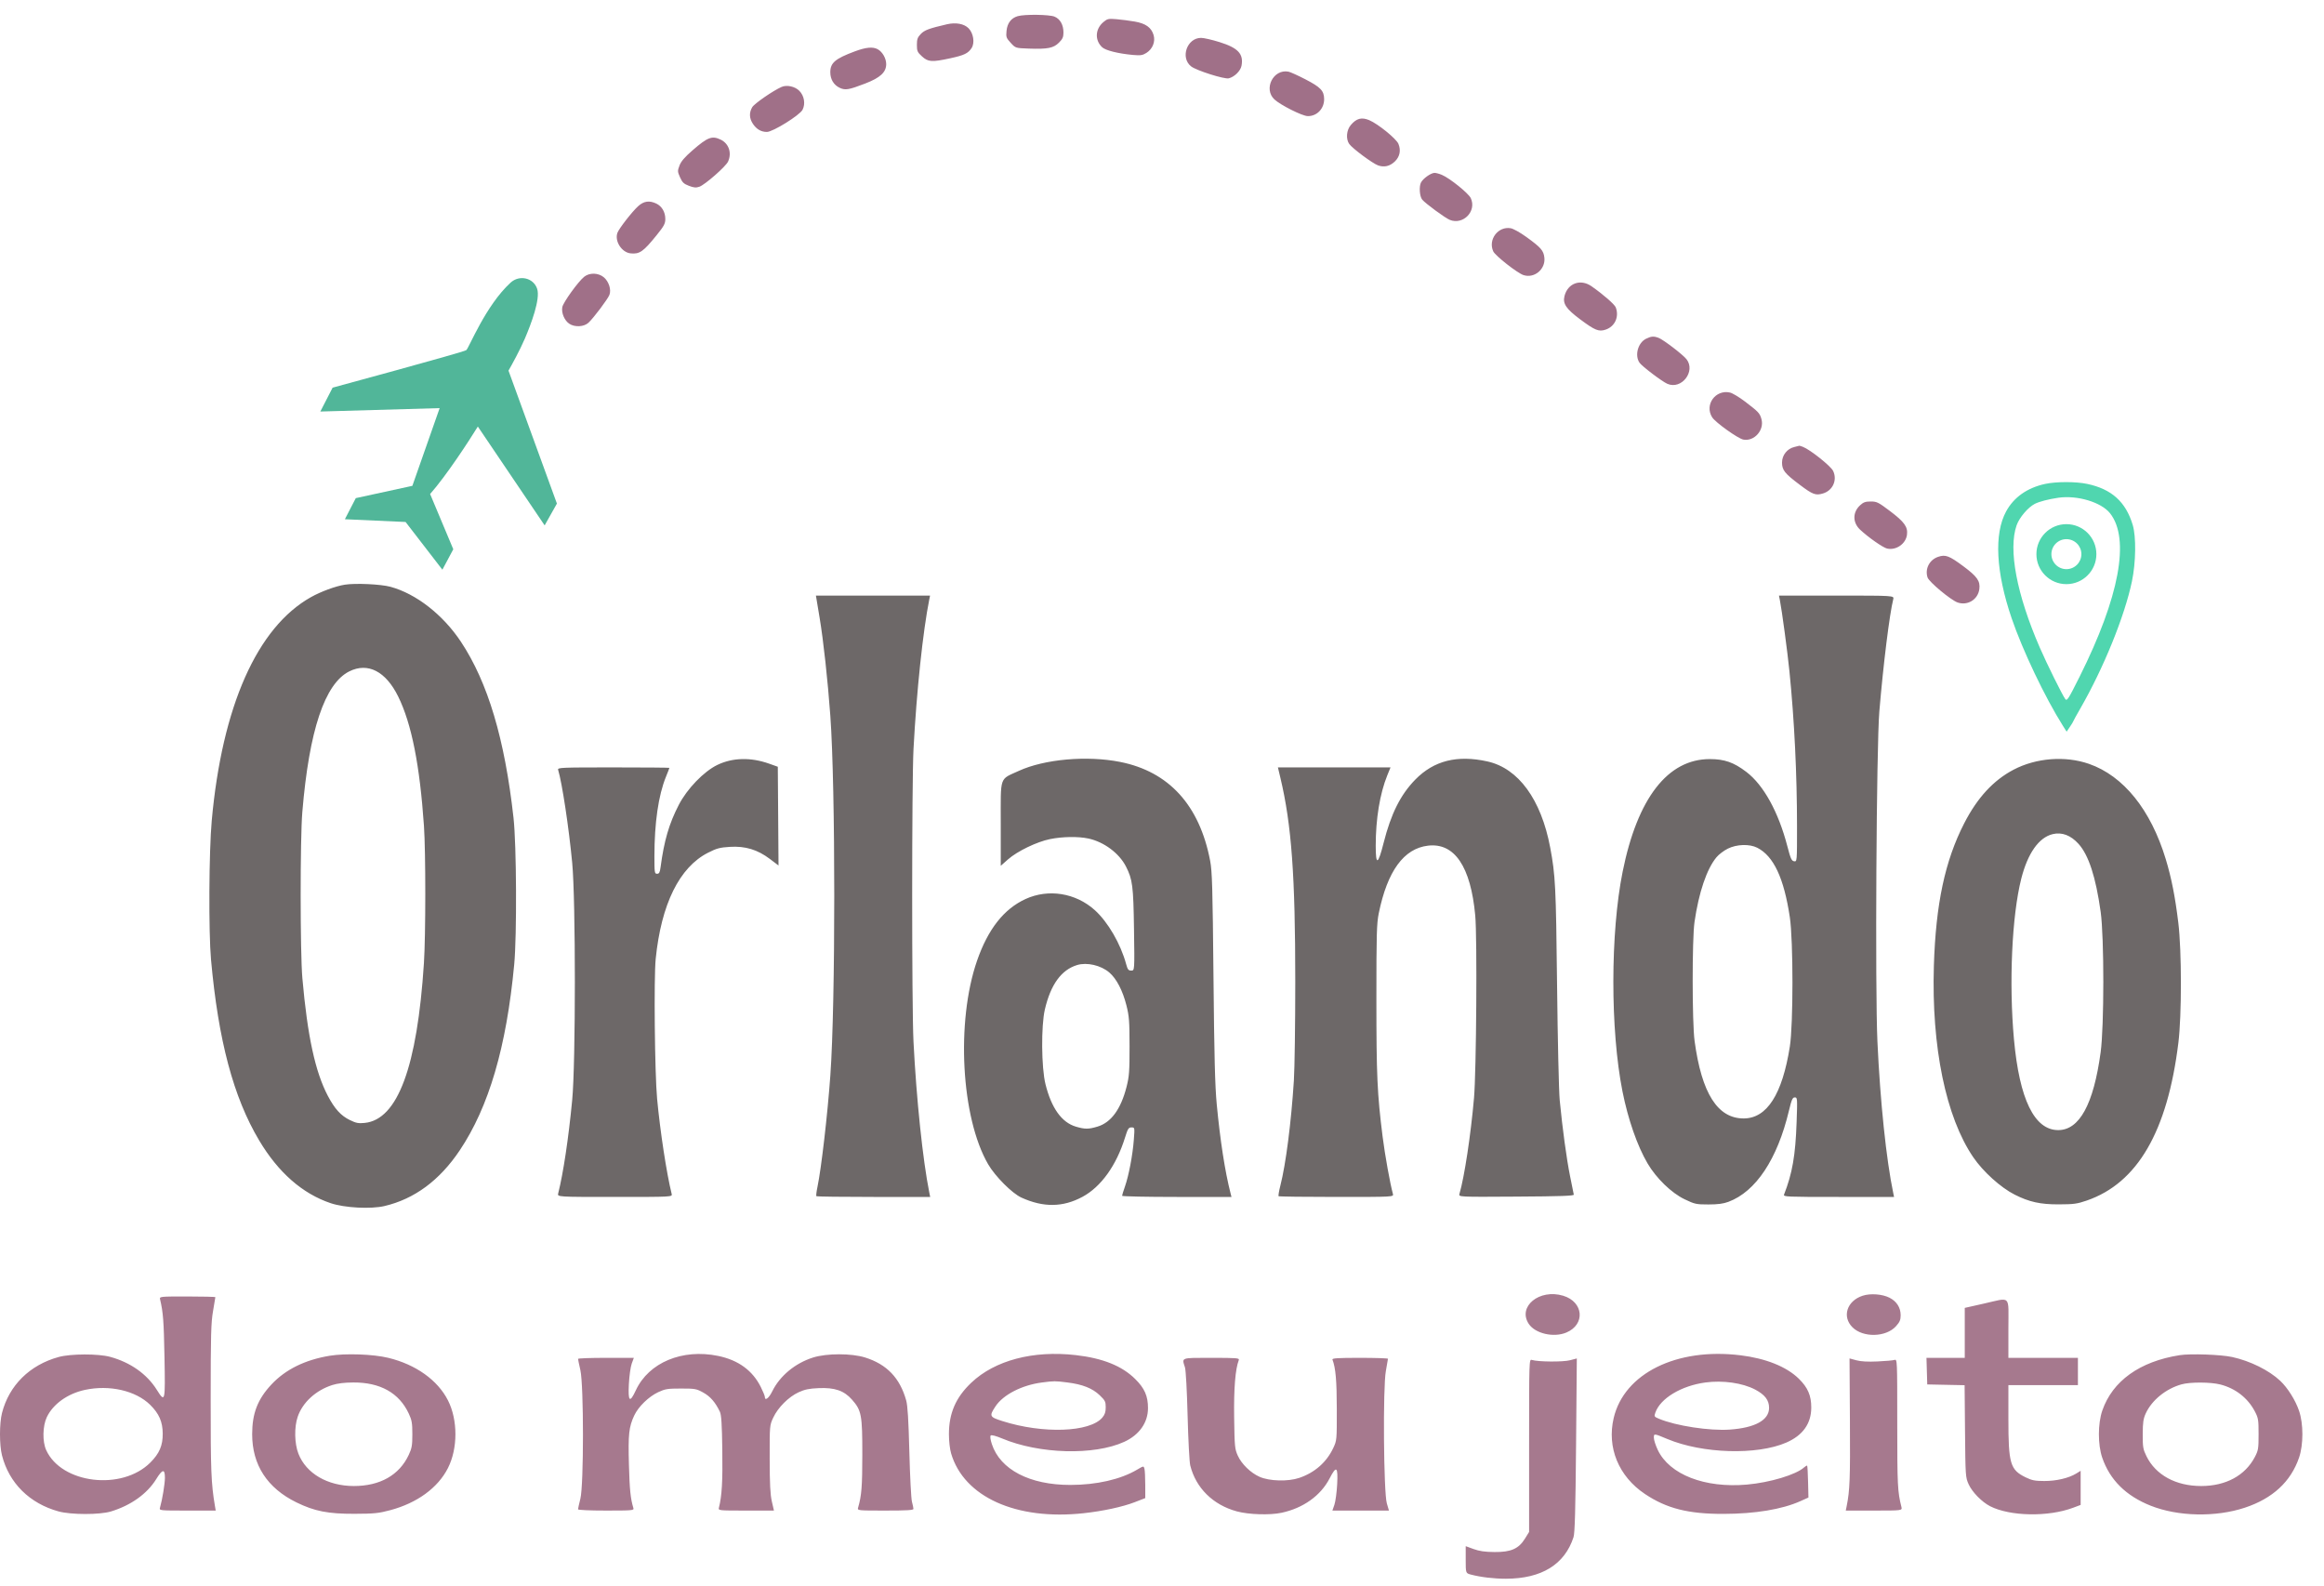
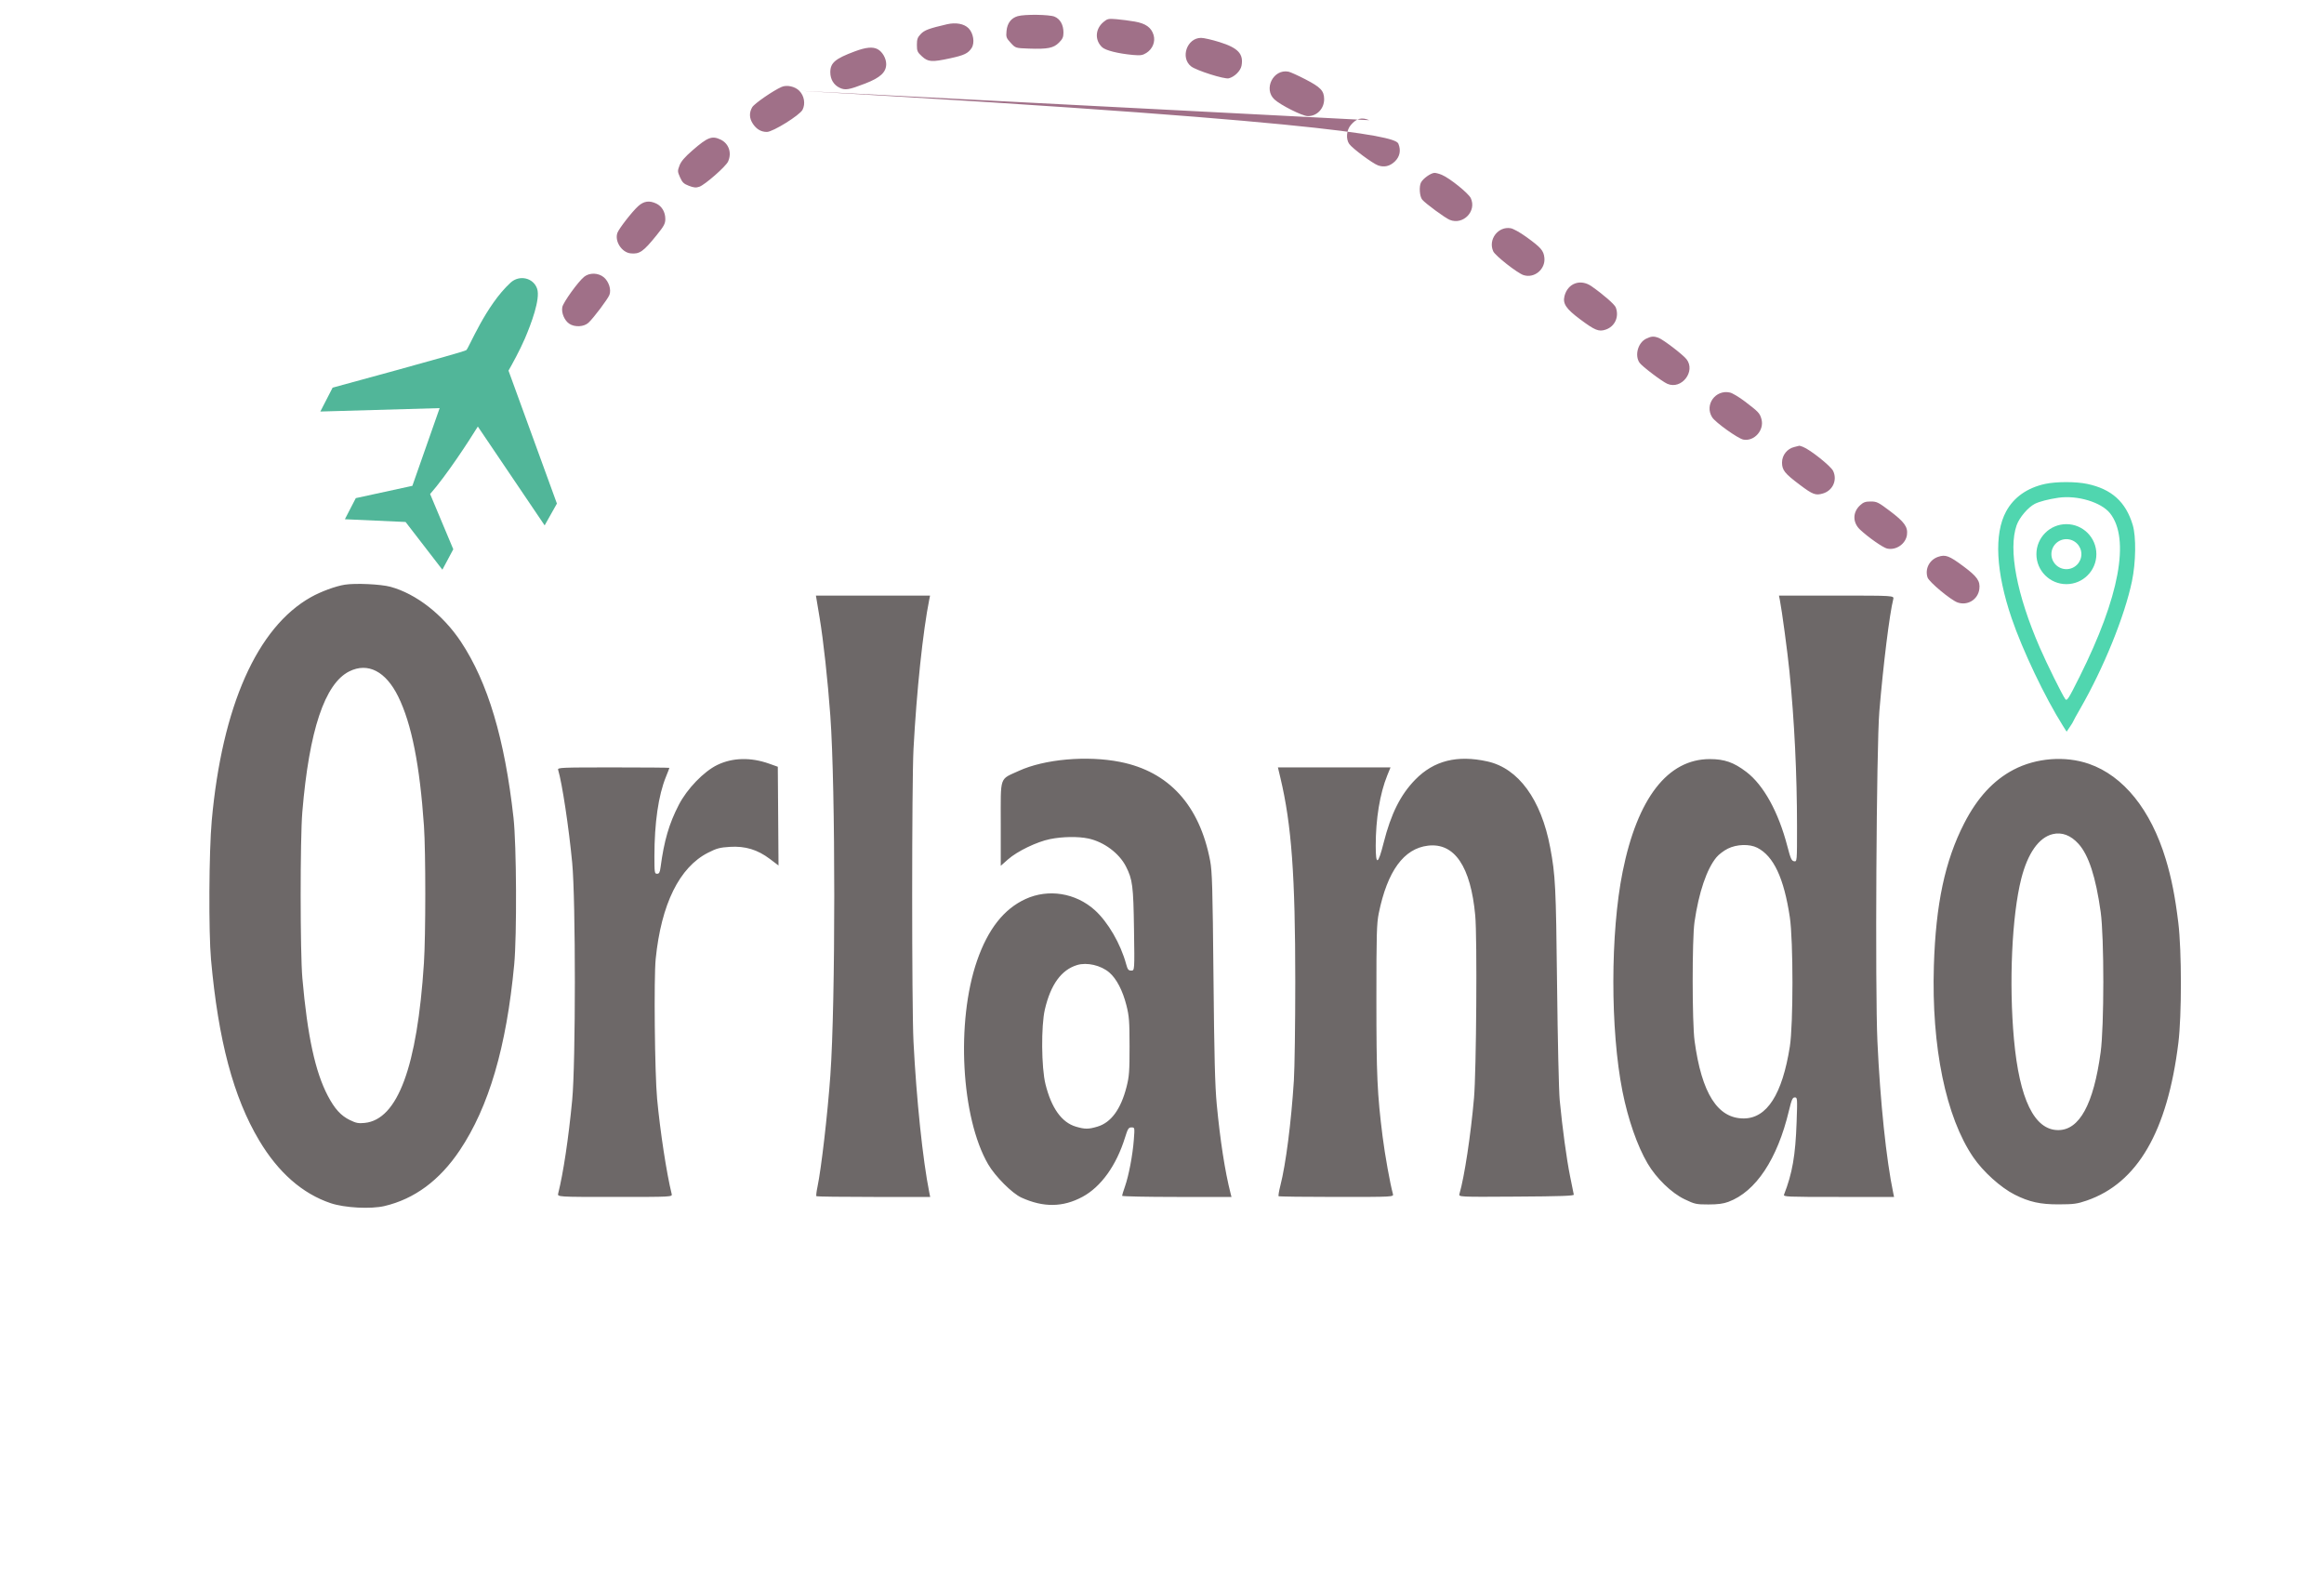
<svg xmlns="http://www.w3.org/2000/svg" width="107" height="73" viewBox="0 0 107 73" fill="none">
  <path fill-rule="evenodd" clip-rule="evenodd" d="M96.102 22.279C97.22 22.516 97.872 23.103 98.192 24.163C98.357 24.706 98.34 25.893 98.157 26.767C97.817 28.382 96.853 30.755 95.774 32.63C95.598 32.936 95.453 33.199 95.453 33.213C95.453 33.227 95.385 33.339 95.301 33.462L95.15 33.685L94.977 33.412C94.159 32.116 93.121 29.939 92.618 28.462C91.893 26.333 91.802 24.578 92.364 23.546C92.719 22.893 93.335 22.459 94.159 22.279C94.673 22.168 95.575 22.167 96.102 22.279ZM94.763 22.916C94.317 22.981 93.891 23.092 93.688 23.195C93.376 23.353 92.974 23.826 92.848 24.182C92.457 25.294 92.848 27.361 93.916 29.817C94.246 30.575 94.955 32.007 95.089 32.185C95.167 32.288 95.232 32.186 95.75 31.149C97.58 27.491 98.08 24.806 97.149 23.63C96.744 23.119 95.638 22.788 94.763 22.916ZM95.139 24.131C95.902 24.131 96.52 24.75 96.52 25.512C96.52 26.275 95.902 26.893 95.139 26.893C94.377 26.893 93.759 26.275 93.759 25.512C93.759 24.75 94.377 24.131 95.139 24.131ZM95.139 24.822C94.758 24.822 94.449 25.131 94.449 25.512C94.449 25.893 94.758 26.203 95.139 26.203C95.521 26.203 95.83 25.893 95.83 25.512C95.83 25.131 95.521 24.822 95.139 24.822Z" fill="#50D6AF" />
-   <path fill-rule="evenodd" clip-rule="evenodd" d="M71.97 59.653C72.914 59.937 73.002 60.978 72.114 61.349C71.531 61.592 70.683 61.396 70.387 60.95C69.859 60.155 70.874 59.323 71.97 59.653ZM86.998 59.746C87.327 59.914 87.508 60.2 87.509 60.551C87.509 60.767 87.468 60.863 87.292 61.059C86.831 61.568 85.777 61.593 85.289 61.105C84.799 60.615 85.034 59.889 85.759 59.653C86.12 59.535 86.665 59.577 86.998 59.746ZM9.915 59.72C9.915 59.738 9.867 60.027 9.808 60.364C9.716 60.889 9.701 61.459 9.7 64.428C9.698 67.697 9.722 68.297 9.892 69.309L9.932 69.544H8.629C7.327 69.544 7.327 69.544 7.368 69.403C7.473 69.04 7.593 68.31 7.593 68.032C7.593 67.613 7.479 67.631 7.193 68.095C6.775 68.772 6.03 69.304 5.109 69.585C4.593 69.742 3.271 69.741 2.696 69.583C1.364 69.217 0.418 68.28 0.092 67.004C-0.031 66.523 -0.031 65.534 0.092 65.053C0.417 63.78 1.368 62.84 2.701 62.474C3.26 62.321 4.525 62.318 5.074 62.468C6.006 62.723 6.76 63.255 7.216 63.979C7.605 64.596 7.612 64.563 7.573 62.466C7.542 60.816 7.511 60.416 7.372 59.829C7.339 59.688 7.339 59.688 8.627 59.688C9.336 59.688 9.915 59.703 9.915 59.72ZM92.469 61.163V62.513H94.069H95.67V63.141V63.769H94.069H92.469V65.328C92.469 67.382 92.552 67.666 93.259 68.012C93.549 68.154 93.691 68.182 94.12 68.183C94.672 68.185 95.246 68.051 95.592 67.839L95.796 67.713V68.499V69.284L95.446 69.415C94.3 69.844 92.546 69.812 91.63 69.345C91.249 69.15 90.802 68.695 90.639 68.334C90.494 68.014 90.491 67.959 90.472 65.889L90.453 63.772L89.593 63.755L88.733 63.737L88.715 63.125L88.697 62.513H89.579H90.46V61.363V60.213L91.323 60.019C92.618 59.729 92.469 59.58 92.469 61.163ZM17.877 62.512C19.145 62.82 20.153 63.539 20.626 64.473C21.083 65.374 21.082 66.684 20.624 67.587C20.163 68.497 19.205 69.196 17.966 69.527C17.429 69.67 17.228 69.69 16.319 69.693C15.103 69.697 14.483 69.575 13.651 69.169C12.305 68.511 11.61 67.442 11.61 66.029C11.61 65.067 11.862 64.418 12.499 63.737C13.144 63.047 14.047 62.603 15.184 62.416C15.906 62.298 17.182 62.343 17.877 62.512ZM33.063 62.424C33.993 62.616 34.647 63.092 35.028 63.854C35.131 64.06 35.215 64.266 35.215 64.312C35.215 64.51 35.401 64.371 35.553 64.059C35.904 63.342 36.614 62.755 37.441 62.496C38.069 62.3 39.203 62.3 39.829 62.496C40.829 62.809 41.43 63.435 41.721 64.468C41.79 64.715 41.829 65.349 41.868 66.845C41.897 67.967 41.95 68.998 41.987 69.136C42.024 69.274 42.055 69.423 42.056 69.466C42.057 69.526 41.758 69.544 40.763 69.544C39.469 69.544 39.469 69.544 39.51 69.403C39.669 68.847 39.701 68.442 39.702 66.97C39.704 65.142 39.665 64.933 39.227 64.437C38.863 64.023 38.434 63.875 37.695 63.907C37.252 63.926 37.051 63.968 36.77 64.097C36.311 64.308 35.82 64.799 35.603 65.261C35.435 65.621 35.435 65.621 35.437 67.159C35.439 68.314 35.463 68.802 35.536 69.121L35.633 69.544H34.35C33.067 69.544 33.067 69.544 33.102 69.403C33.237 68.863 33.276 68.198 33.256 66.767C33.239 65.557 33.213 65.137 33.144 64.993C32.938 64.561 32.704 64.291 32.38 64.112C32.065 63.937 32.002 63.926 31.354 63.926C30.736 63.926 30.626 63.943 30.303 64.094C29.866 64.299 29.39 64.762 29.201 65.167C28.954 65.695 28.918 66.031 28.957 67.441C28.989 68.599 29.03 68.993 29.163 69.434C29.194 69.537 29.106 69.544 27.905 69.544C27.143 69.544 26.614 69.52 26.614 69.486C26.614 69.453 26.662 69.234 26.721 68.999C26.88 68.365 26.88 63.78 26.721 63.078C26.662 62.819 26.614 62.586 26.614 62.56C26.614 62.534 27.192 62.513 27.898 62.513H29.183L29.085 62.78C29.032 62.927 28.973 63.35 28.954 63.722C28.912 64.535 28.995 64.608 29.276 64.004C29.87 62.728 31.415 62.084 33.063 62.424ZM49.531 62.387C50.777 62.53 51.656 62.883 52.264 63.485C52.7 63.916 52.856 64.272 52.855 64.832C52.854 65.496 52.452 66.064 51.76 66.38C50.372 67.014 47.847 66.944 46.133 66.223C45.85 66.105 45.65 66.052 45.614 66.088C45.579 66.124 45.598 66.275 45.665 66.48C46.05 67.658 47.41 68.366 49.281 68.364C50.488 68.363 51.591 68.111 52.353 67.661C52.655 67.483 52.655 67.483 52.692 67.619C52.712 67.694 52.729 68.029 52.729 68.363L52.73 68.97L52.239 69.16C51.678 69.376 50.781 69.569 49.892 69.666C46.788 70.004 44.379 68.917 43.79 66.912C43.732 66.716 43.69 66.341 43.69 66.029C43.69 65.061 44.005 64.336 44.719 63.658C45.806 62.627 47.567 62.162 49.531 62.387ZM80.133 62.395C81.298 62.537 82.25 62.918 82.814 63.468C83.234 63.877 83.395 64.249 83.393 64.805C83.391 65.54 83.004 66.082 82.248 66.412C80.895 67.001 78.387 66.927 76.766 66.249C76.141 65.988 76.146 65.989 76.146 66.194C76.146 66.293 76.227 66.544 76.325 66.751C76.865 67.887 78.486 68.518 80.428 68.348C81.492 68.254 82.69 67.894 83.065 67.555C83.127 67.499 83.19 67.464 83.204 67.478C83.218 67.493 83.237 67.828 83.246 68.224L83.263 68.944L82.891 69.111C82.046 69.489 80.809 69.694 79.348 69.697C77.73 69.701 76.733 69.448 75.737 68.782C74.523 67.97 73.976 66.641 74.297 65.281C74.781 63.229 77.195 62.034 80.133 62.395ZM102.773 62.475C103.607 62.658 104.467 63.084 104.985 63.571C105.328 63.894 105.682 64.457 105.851 64.95C106.056 65.545 106.056 66.512 105.851 67.108C105.471 68.216 104.636 68.987 103.357 69.411C102.013 69.857 100.28 69.821 99.02 69.32C97.881 68.867 97.142 68.134 96.789 67.108C96.584 66.51 96.585 65.545 96.791 64.945C97.26 63.58 98.514 62.68 100.353 62.39C100.848 62.312 102.254 62.361 102.773 62.475ZM57.035 62.617C56.875 63.035 56.803 63.924 56.822 65.265C56.841 66.604 56.851 66.707 56.99 67.016C57.165 67.403 57.583 67.809 57.992 67.99C58.448 68.192 59.303 68.215 59.819 68.04C60.532 67.798 61.078 67.319 61.385 66.664C61.549 66.314 61.55 66.298 61.548 64.867C61.546 63.556 61.495 62.978 61.348 62.593C61.324 62.53 61.588 62.513 62.611 62.513C63.322 62.513 63.904 62.532 63.904 62.555C63.904 62.579 63.86 62.833 63.807 63.12C63.667 63.863 63.703 68.712 63.852 69.215L63.949 69.544H62.647H61.345L61.437 69.278C61.488 69.131 61.545 68.707 61.565 68.336C61.608 67.516 61.531 67.456 61.217 68.063C60.806 68.858 60.002 69.433 59.002 69.646C58.463 69.761 57.492 69.73 56.944 69.581C55.847 69.282 55.06 68.505 54.8 67.466C54.762 67.314 54.708 66.286 54.679 65.181C54.65 64.036 54.597 63.078 54.558 62.953C54.41 62.488 54.34 62.513 55.781 62.513C56.958 62.513 57.072 62.523 57.035 62.617ZM72.564 66.531C72.537 69.544 72.508 70.579 72.447 70.769C72.039 72.026 70.976 72.68 69.335 72.682C68.777 72.682 68.177 72.611 67.718 72.49C67.483 72.427 67.483 72.427 67.483 71.805V71.183L67.844 71.315C68.109 71.412 68.363 71.449 68.803 71.453C69.566 71.461 69.922 71.304 70.213 70.833L70.402 70.527V66.548C70.402 62.598 70.403 62.57 70.528 62.609C70.809 62.699 71.974 62.708 72.285 62.623C72.458 62.576 72.599 62.539 72.599 62.541C72.599 62.543 72.583 64.338 72.564 66.531ZM86.442 62.679C86.804 62.663 87.157 62.631 87.227 62.609C87.351 62.57 87.352 62.598 87.352 65.539C87.352 68.38 87.367 68.672 87.543 69.373C87.585 69.544 87.585 69.544 86.284 69.544H84.982L85.023 69.34C85.169 68.615 85.189 68.084 85.173 65.43L85.155 62.54L85.469 62.625C85.681 62.682 85.996 62.7 86.442 62.679ZM47.969 63.648C47.051 63.767 46.19 64.209 45.836 64.743C45.537 65.196 45.555 65.235 46.154 65.425C48.021 66.019 50.182 65.942 50.754 65.262C50.87 65.124 50.909 65.004 50.909 64.789C50.909 64.53 50.881 64.474 50.633 64.236C50.297 63.914 49.841 63.733 49.142 63.646C48.568 63.574 48.541 63.574 47.969 63.648ZM78.514 63.648C77.405 63.799 76.443 64.379 76.215 65.035C76.153 65.212 76.161 65.225 76.383 65.318C77.161 65.644 78.716 65.881 79.641 65.816C80.807 65.734 81.451 65.379 81.451 64.817C81.451 64.461 81.261 64.212 80.811 63.974C80.227 63.667 79.321 63.538 78.514 63.648ZM15.299 63.765C14.539 64.008 13.931 64.566 13.706 65.227C13.542 65.707 13.557 66.459 13.74 66.926C14.094 67.836 15.082 68.412 16.29 68.414C17.496 68.415 18.384 67.912 18.819 66.981C18.962 66.675 18.985 66.542 18.985 66.029C18.985 65.516 18.962 65.383 18.821 65.08C18.376 64.127 17.506 63.64 16.266 63.647C15.859 63.649 15.541 63.688 15.299 63.765ZM100.441 63.733C99.722 63.934 99.074 64.46 98.793 65.071C98.681 65.316 98.656 65.487 98.654 66.029C98.652 66.624 98.669 66.722 98.826 67.041C99.252 67.909 100.183 68.415 101.349 68.414C102.48 68.412 103.365 67.934 103.814 67.082C103.975 66.775 103.988 66.697 103.988 66.029C103.988 65.36 103.975 65.282 103.814 64.975C103.489 64.359 102.929 63.922 102.233 63.741C101.788 63.625 100.844 63.621 100.441 63.733ZM3.906 63.989C3.109 64.162 2.442 64.641 2.155 65.244C1.962 65.651 1.948 66.368 2.126 66.759C2.83 68.31 5.612 68.643 6.921 67.334C7.34 66.915 7.497 66.549 7.492 65.997C7.488 65.456 7.323 65.08 6.915 64.677C6.249 64.021 5.036 63.744 3.906 63.989Z" fill="#A6798E" />
-   <path fill-rule="evenodd" clip-rule="evenodd" d="M48.553 0.766C48.812 0.874 48.963 1.144 48.963 1.496C48.963 1.707 48.924 1.796 48.755 1.964C48.505 2.215 48.233 2.268 47.363 2.237C46.756 2.215 46.756 2.215 46.534 1.972C46.329 1.749 46.314 1.706 46.342 1.421C46.376 1.067 46.555 0.831 46.857 0.744C47.177 0.651 48.313 0.666 48.553 0.766ZM52.247 0.993C52.75 1.081 53.008 1.265 53.112 1.61C53.204 1.918 53.068 2.256 52.781 2.437C52.605 2.547 52.51 2.561 52.165 2.53C51.485 2.468 50.9 2.322 50.744 2.175C50.397 1.85 50.423 1.335 50.802 1.016C50.985 0.862 51.033 0.852 51.41 0.884C51.635 0.903 52.012 0.952 52.247 0.993ZM44.591 1.298C44.819 1.526 44.889 1.975 44.733 2.213C44.572 2.458 44.395 2.543 43.756 2.682C42.903 2.867 42.733 2.856 42.449 2.596C42.238 2.403 42.215 2.35 42.215 2.067C42.215 1.806 42.245 1.72 42.394 1.565C42.565 1.386 42.773 1.309 43.596 1.118C44.005 1.023 44.385 1.092 44.591 1.298ZM56.148 1.938C57.005 2.205 57.263 2.483 57.161 3.027C57.116 3.266 56.838 3.539 56.574 3.606C56.375 3.656 55.081 3.246 54.84 3.056C54.332 2.657 54.651 1.744 55.299 1.744C55.425 1.744 55.807 1.831 56.148 1.938ZM40.413 2.268C40.631 2.389 40.801 2.688 40.802 2.95C40.802 3.325 40.531 3.577 39.841 3.843C39.076 4.138 38.917 4.164 38.657 4.041C38.387 3.913 38.228 3.648 38.228 3.328C38.228 2.893 38.452 2.702 39.358 2.365C39.873 2.173 40.19 2.144 40.413 2.268ZM60.101 3.651C60.804 4.015 60.96 4.178 60.965 4.557C60.971 5.003 60.63 5.356 60.205 5.345C59.955 5.339 58.963 4.841 58.679 4.58C58.156 4.099 58.625 3.164 59.322 3.299C59.408 3.315 59.758 3.474 60.101 3.651ZM36.799 4.178C37.028 4.407 37.092 4.779 36.95 5.054C36.82 5.306 35.582 6.075 35.309 6.074C35.045 6.074 34.834 5.952 34.667 5.704C34.496 5.45 34.485 5.189 34.634 4.934C34.732 4.768 35.61 4.163 35.99 4C36.23 3.898 36.6 3.979 36.799 4.178ZM63.043 5.533C63.447 5.704 64.285 6.385 64.385 6.622C64.51 6.923 64.45 7.217 64.216 7.438C63.988 7.654 63.733 7.713 63.451 7.616C63.203 7.53 62.263 6.833 62.119 6.626C61.96 6.4 61.993 5.993 62.189 5.761C62.451 5.448 62.691 5.385 63.043 5.533ZM33.177 6.426C33.555 6.606 33.702 7.034 33.523 7.435C33.424 7.66 32.46 8.506 32.201 8.596C32.047 8.65 31.948 8.642 31.72 8.555C31.482 8.464 31.413 8.398 31.31 8.164C31.192 7.898 31.191 7.868 31.286 7.618C31.359 7.427 31.528 7.23 31.888 6.918C32.582 6.315 32.782 6.239 33.177 6.426ZM66.385 8.05C66.744 8.199 67.607 8.894 67.715 9.119C68.001 9.719 67.366 10.376 66.746 10.121C66.534 10.034 65.627 9.368 65.481 9.191C65.36 9.046 65.328 8.585 65.425 8.4C65.523 8.214 65.885 7.959 66.05 7.959C66.115 7.959 66.266 8 66.385 8.05ZM30.217 9.372C30.475 9.495 30.632 9.764 30.632 10.081C30.632 10.296 30.574 10.404 30.23 10.83C29.617 11.589 29.446 11.708 29.031 11.664C28.624 11.62 28.292 11.104 28.425 10.723C28.492 10.529 29.108 9.738 29.385 9.489C29.644 9.256 29.898 9.221 30.217 9.372ZM70.274 10.909C70.948 11.396 71.07 11.536 71.105 11.863C71.164 12.394 70.642 12.829 70.144 12.665C69.858 12.571 68.844 11.774 68.751 11.572C68.505 11.031 68.972 10.41 69.552 10.507C69.674 10.528 69.99 10.703 70.274 10.909ZM27.801 12.766C28.032 12.961 28.151 13.333 28.059 13.575C27.985 13.769 27.331 14.639 27.094 14.858C26.887 15.05 26.467 15.073 26.214 14.907C25.99 14.76 25.839 14.405 25.889 14.14C25.93 13.92 26.628 12.952 26.901 12.738C27.147 12.544 27.552 12.557 27.801 12.766ZM73.275 13.178C73.816 13.557 74.339 14.012 74.392 14.152C74.557 14.586 74.351 15.036 73.922 15.177C73.609 15.28 73.434 15.209 72.756 14.704C72.105 14.22 71.943 13.98 72.031 13.63C72.18 13.039 72.768 12.825 73.275 13.178ZM76.365 15.555C76.584 15.638 77.481 16.324 77.647 16.535C78.086 17.093 77.424 17.951 76.771 17.672C76.529 17.569 75.599 16.865 75.485 16.698C75.254 16.361 75.413 15.779 75.788 15.595C76.024 15.478 76.142 15.47 76.365 15.555ZM80.339 18.484C80.973 18.968 81.023 19.022 81.1 19.297C81.239 19.801 80.768 20.332 80.266 20.238C80.02 20.192 78.98 19.449 78.83 19.212C78.467 18.639 78.981 17.923 79.65 18.072C79.764 18.097 80.074 18.283 80.339 18.484ZM83.01 20.573C83.344 20.701 84.294 21.458 84.401 21.683C84.6 22.103 84.383 22.584 83.933 22.718C83.594 22.82 83.463 22.771 82.852 22.31C82.167 21.794 82.047 21.642 82.047 21.292C82.047 20.956 82.285 20.656 82.613 20.579C82.734 20.551 82.837 20.525 82.844 20.521C82.85 20.517 82.925 20.541 83.01 20.573ZM87.02 23.53C87.682 24.03 87.845 24.258 87.8 24.617C87.749 25.036 87.302 25.347 86.885 25.255C86.698 25.214 86.015 24.736 85.642 24.386C85.294 24.059 85.291 23.589 85.636 23.267C85.792 23.122 85.884 23.088 86.132 23.088C86.411 23.088 86.483 23.124 87.02 23.53ZM90.404 26.076C91.037 26.547 91.18 26.754 91.131 27.123C91.067 27.602 90.592 27.895 90.134 27.738C89.824 27.633 88.816 26.794 88.747 26.585C88.618 26.192 88.832 25.773 89.233 25.636C89.572 25.519 89.743 25.584 90.404 26.076Z" fill="#A07088" />
+   <path fill-rule="evenodd" clip-rule="evenodd" d="M48.553 0.766C48.812 0.874 48.963 1.144 48.963 1.496C48.963 1.707 48.924 1.796 48.755 1.964C48.505 2.215 48.233 2.268 47.363 2.237C46.756 2.215 46.756 2.215 46.534 1.972C46.329 1.749 46.314 1.706 46.342 1.421C46.376 1.067 46.555 0.831 46.857 0.744C47.177 0.651 48.313 0.666 48.553 0.766ZM52.247 0.993C52.75 1.081 53.008 1.265 53.112 1.61C53.204 1.918 53.068 2.256 52.781 2.437C52.605 2.547 52.51 2.561 52.165 2.53C51.485 2.468 50.9 2.322 50.744 2.175C50.397 1.85 50.423 1.335 50.802 1.016C50.985 0.862 51.033 0.852 51.41 0.884C51.635 0.903 52.012 0.952 52.247 0.993ZM44.591 1.298C44.819 1.526 44.889 1.975 44.733 2.213C44.572 2.458 44.395 2.543 43.756 2.682C42.903 2.867 42.733 2.856 42.449 2.596C42.238 2.403 42.215 2.35 42.215 2.067C42.215 1.806 42.245 1.72 42.394 1.565C42.565 1.386 42.773 1.309 43.596 1.118C44.005 1.023 44.385 1.092 44.591 1.298ZM56.148 1.938C57.005 2.205 57.263 2.483 57.161 3.027C57.116 3.266 56.838 3.539 56.574 3.606C56.375 3.656 55.081 3.246 54.84 3.056C54.332 2.657 54.651 1.744 55.299 1.744C55.425 1.744 55.807 1.831 56.148 1.938ZM40.413 2.268C40.631 2.389 40.801 2.688 40.802 2.95C40.802 3.325 40.531 3.577 39.841 3.843C39.076 4.138 38.917 4.164 38.657 4.041C38.387 3.913 38.228 3.648 38.228 3.328C38.228 2.893 38.452 2.702 39.358 2.365C39.873 2.173 40.19 2.144 40.413 2.268ZM60.101 3.651C60.804 4.015 60.96 4.178 60.965 4.557C60.971 5.003 60.63 5.356 60.205 5.345C59.955 5.339 58.963 4.841 58.679 4.58C58.156 4.099 58.625 3.164 59.322 3.299C59.408 3.315 59.758 3.474 60.101 3.651ZM36.799 4.178C37.028 4.407 37.092 4.779 36.95 5.054C36.82 5.306 35.582 6.075 35.309 6.074C35.045 6.074 34.834 5.952 34.667 5.704C34.496 5.45 34.485 5.189 34.634 4.934C34.732 4.768 35.61 4.163 35.99 4C36.23 3.898 36.6 3.979 36.799 4.178ZC63.447 5.704 64.285 6.385 64.385 6.622C64.51 6.923 64.45 7.217 64.216 7.438C63.988 7.654 63.733 7.713 63.451 7.616C63.203 7.53 62.263 6.833 62.119 6.626C61.96 6.4 61.993 5.993 62.189 5.761C62.451 5.448 62.691 5.385 63.043 5.533ZM33.177 6.426C33.555 6.606 33.702 7.034 33.523 7.435C33.424 7.66 32.46 8.506 32.201 8.596C32.047 8.65 31.948 8.642 31.72 8.555C31.482 8.464 31.413 8.398 31.31 8.164C31.192 7.898 31.191 7.868 31.286 7.618C31.359 7.427 31.528 7.23 31.888 6.918C32.582 6.315 32.782 6.239 33.177 6.426ZM66.385 8.05C66.744 8.199 67.607 8.894 67.715 9.119C68.001 9.719 67.366 10.376 66.746 10.121C66.534 10.034 65.627 9.368 65.481 9.191C65.36 9.046 65.328 8.585 65.425 8.4C65.523 8.214 65.885 7.959 66.05 7.959C66.115 7.959 66.266 8 66.385 8.05ZM30.217 9.372C30.475 9.495 30.632 9.764 30.632 10.081C30.632 10.296 30.574 10.404 30.23 10.83C29.617 11.589 29.446 11.708 29.031 11.664C28.624 11.62 28.292 11.104 28.425 10.723C28.492 10.529 29.108 9.738 29.385 9.489C29.644 9.256 29.898 9.221 30.217 9.372ZM70.274 10.909C70.948 11.396 71.07 11.536 71.105 11.863C71.164 12.394 70.642 12.829 70.144 12.665C69.858 12.571 68.844 11.774 68.751 11.572C68.505 11.031 68.972 10.41 69.552 10.507C69.674 10.528 69.99 10.703 70.274 10.909ZM27.801 12.766C28.032 12.961 28.151 13.333 28.059 13.575C27.985 13.769 27.331 14.639 27.094 14.858C26.887 15.05 26.467 15.073 26.214 14.907C25.99 14.76 25.839 14.405 25.889 14.14C25.93 13.92 26.628 12.952 26.901 12.738C27.147 12.544 27.552 12.557 27.801 12.766ZM73.275 13.178C73.816 13.557 74.339 14.012 74.392 14.152C74.557 14.586 74.351 15.036 73.922 15.177C73.609 15.28 73.434 15.209 72.756 14.704C72.105 14.22 71.943 13.98 72.031 13.63C72.18 13.039 72.768 12.825 73.275 13.178ZM76.365 15.555C76.584 15.638 77.481 16.324 77.647 16.535C78.086 17.093 77.424 17.951 76.771 17.672C76.529 17.569 75.599 16.865 75.485 16.698C75.254 16.361 75.413 15.779 75.788 15.595C76.024 15.478 76.142 15.47 76.365 15.555ZM80.339 18.484C80.973 18.968 81.023 19.022 81.1 19.297C81.239 19.801 80.768 20.332 80.266 20.238C80.02 20.192 78.98 19.449 78.83 19.212C78.467 18.639 78.981 17.923 79.65 18.072C79.764 18.097 80.074 18.283 80.339 18.484ZM83.01 20.573C83.344 20.701 84.294 21.458 84.401 21.683C84.6 22.103 84.383 22.584 83.933 22.718C83.594 22.82 83.463 22.771 82.852 22.31C82.167 21.794 82.047 21.642 82.047 21.292C82.047 20.956 82.285 20.656 82.613 20.579C82.734 20.551 82.837 20.525 82.844 20.521C82.85 20.517 82.925 20.541 83.01 20.573ZM87.02 23.53C87.682 24.03 87.845 24.258 87.8 24.617C87.749 25.036 87.302 25.347 86.885 25.255C86.698 25.214 86.015 24.736 85.642 24.386C85.294 24.059 85.291 23.589 85.636 23.267C85.792 23.122 85.884 23.088 86.132 23.088C86.411 23.088 86.483 23.124 87.02 23.53ZM90.404 26.076C91.037 26.547 91.18 26.754 91.131 27.123C91.067 27.602 90.592 27.895 90.134 27.738C89.824 27.633 88.816 26.794 88.747 26.585C88.618 26.192 88.832 25.773 89.233 25.636C89.572 25.519 89.743 25.584 90.404 26.076Z" fill="#A07088" />
  <path fill-rule="evenodd" clip-rule="evenodd" d="M17.978 27.015C19.161 27.337 20.395 28.3 21.223 29.547C22.461 31.415 23.24 34.022 23.643 37.653C23.782 38.897 23.801 43.062 23.675 44.402C23.318 48.2 22.509 50.958 21.166 52.962C20.241 54.342 19.083 55.199 17.703 55.524C17.071 55.672 15.873 55.609 15.227 55.393C13.925 54.956 12.811 53.979 11.931 52.501C10.747 50.514 10.052 47.903 9.716 44.182C9.601 42.91 9.62 39.198 9.749 37.779C10.226 32.517 11.836 28.887 14.31 27.495C14.772 27.235 15.447 26.986 15.875 26.918C16.363 26.84 17.533 26.894 17.978 27.015ZM42.786 27.593C42.493 29.049 42.201 31.817 42.059 34.483C41.978 36.014 41.977 46.341 42.058 47.949C42.192 50.597 42.488 53.426 42.786 54.901L42.827 55.105H40.224C38.793 55.105 37.606 55.09 37.588 55.072C37.569 55.053 37.591 54.86 37.637 54.643C37.814 53.799 38.101 51.315 38.23 49.518C38.471 46.157 38.471 36.28 38.229 32.945C38.111 31.318 37.91 29.48 37.736 28.439L37.566 27.42H40.194H42.821L42.786 27.593ZM87.168 27.585C86.996 28.267 86.708 30.596 86.527 32.756C86.393 34.355 86.328 45.557 86.439 47.949C86.567 50.727 86.847 53.397 87.169 54.933L87.205 55.105H84.651C82.244 55.105 82.099 55.099 82.14 54.995C82.521 54.022 82.665 53.194 82.718 51.668C82.757 50.559 82.754 50.523 82.635 50.523C82.531 50.523 82.489 50.618 82.365 51.135C81.832 53.369 80.84 54.862 79.576 55.331C79.343 55.418 79.09 55.451 78.657 55.451C78.097 55.451 78.031 55.437 77.563 55.213C76.96 54.925 76.258 54.246 75.857 53.563C75.384 52.758 74.957 51.533 74.701 50.247C74.138 47.416 74.141 42.949 74.708 40.133C75.39 36.744 76.785 34.944 78.726 34.947C79.401 34.948 79.827 35.098 80.405 35.538C81.198 36.142 81.881 37.38 82.292 38.959C82.441 39.533 82.487 39.633 82.602 39.651C82.738 39.671 82.738 39.671 82.737 38.05C82.736 35.628 82.616 33.178 82.388 30.904C82.3 30.026 82.039 28.085 81.947 27.624L81.906 27.42H84.558C87.209 27.42 87.209 27.42 87.168 27.585ZM16.082 30.909C14.952 31.472 14.232 33.629 13.919 37.389C13.816 38.623 13.818 43.86 13.921 45.029C14.157 47.705 14.512 49.342 15.094 50.451C15.408 51.048 15.694 51.363 16.103 51.563C16.396 51.706 16.502 51.727 16.795 51.697C18.311 51.54 19.209 49.115 19.518 44.34C19.601 43.067 19.602 39.225 19.52 38.03C19.327 35.222 18.95 33.322 18.336 32.072C17.764 30.907 16.94 30.481 16.082 30.909ZM35.416 35.159L35.811 35.3L35.828 37.573L35.844 39.846L35.448 39.546C34.878 39.115 34.312 38.944 33.603 38.988C33.142 39.017 32.997 39.055 32.6 39.257C31.281 39.926 30.444 41.623 30.189 44.146C30.101 45.02 30.145 49.423 30.254 50.585C30.394 52.087 30.692 54.03 30.924 54.964C30.96 55.105 30.96 55.105 28.309 55.105C25.659 55.105 25.659 55.105 25.7 54.943C25.936 54.004 26.176 52.402 26.344 50.648C26.508 48.946 26.508 41.444 26.345 39.725C26.19 38.097 25.881 36.051 25.697 35.44C25.666 35.337 25.816 35.33 28.242 35.33C29.66 35.33 30.82 35.34 30.82 35.351C30.82 35.362 30.749 35.547 30.661 35.763C30.313 36.62 30.131 37.879 30.13 39.426C30.13 40.177 30.138 40.227 30.252 40.227C30.349 40.227 30.381 40.168 30.413 39.929C30.576 38.703 30.803 37.925 31.251 37.057C31.634 36.315 32.404 35.517 33.029 35.215C33.731 34.877 34.568 34.857 35.416 35.159ZM51.569 35.077C53.818 35.522 55.23 37.072 55.717 39.631C55.809 40.117 55.831 40.855 55.87 44.967C55.905 48.634 55.94 49.992 56.02 50.837C56.178 52.502 56.397 53.919 56.655 54.933L56.699 55.105H54.181C52.796 55.105 51.663 55.081 51.663 55.053C51.663 55.023 51.721 54.833 51.793 54.629C51.97 54.123 52.149 53.184 52.202 52.484C52.246 51.904 52.246 51.904 52.094 51.904C51.961 51.904 51.926 51.959 51.796 52.376C51.398 53.658 50.692 54.641 49.837 55.101C48.938 55.585 48.037 55.596 47.025 55.134C46.597 54.938 45.818 54.157 45.494 53.599C44.251 51.456 44.011 47.036 44.985 44.228C45.489 42.775 46.22 41.846 47.218 41.389C48.271 40.907 49.524 41.108 50.405 41.9C51.01 42.445 51.596 43.452 51.849 44.386C51.918 44.639 51.954 44.684 52.085 44.684C52.239 44.684 52.239 44.684 52.211 42.785C52.182 40.78 52.144 40.487 51.84 39.891C51.527 39.278 50.823 38.755 50.106 38.603C49.639 38.504 48.918 38.515 48.349 38.63C47.735 38.754 46.835 39.189 46.405 39.569L46.076 39.86V37.913C46.076 35.686 46 35.906 46.907 35.49C48.086 34.949 50.047 34.775 51.569 35.077ZM68.487 35.056C69.911 35.373 70.956 36.806 71.372 39.013C71.614 40.3 71.639 40.793 71.69 45.375C71.718 47.878 71.772 50.251 71.811 50.648C71.935 51.942 72.128 53.361 72.288 54.15C72.374 54.575 72.451 54.957 72.459 54.998C72.47 55.056 71.849 55.078 69.814 55.09C67.154 55.107 67.154 55.107 67.195 54.965C67.425 54.174 67.714 52.27 67.865 50.554C67.973 49.319 68.016 43.155 67.922 42.148C67.714 39.891 66.968 38.789 65.746 38.933C64.633 39.064 63.877 40.102 63.481 42.042C63.384 42.517 63.371 42.989 63.371 46.003C63.371 49.526 63.409 50.358 63.659 52.343C63.765 53.181 64.004 54.505 64.131 54.964C64.17 55.105 64.17 55.105 61.537 55.105C60.088 55.105 58.888 55.09 58.869 55.071C58.85 55.052 58.886 54.832 58.95 54.582C59.201 53.603 59.448 51.68 59.572 49.739C59.607 49.187 59.636 47.139 59.636 45.186C59.636 40.32 59.464 37.961 58.952 35.813L58.837 35.33H61.429H64.021L63.873 35.695C63.531 36.537 63.34 37.7 63.34 38.938C63.34 39.865 63.446 39.826 63.704 38.803C64.044 37.461 64.48 36.59 65.16 35.893C66.016 35.017 67.092 34.746 68.487 35.056ZM96.18 35.167C97.768 35.72 99.024 37.278 99.714 39.553C99.977 40.422 100.147 41.28 100.293 42.487C100.45 43.78 100.451 46.747 100.295 48.011C99.792 52.091 98.412 54.467 96.078 55.271C95.638 55.423 95.48 55.445 94.791 55.447C93.943 55.451 93.424 55.336 92.755 54.997C92.114 54.672 91.304 53.941 90.852 53.278C89.589 51.427 88.924 48.196 89.038 44.465C89.125 41.622 89.548 39.631 90.434 37.904C91.038 36.726 91.779 35.922 92.71 35.434C93.75 34.89 95.087 34.787 96.18 35.167ZM94.509 38.402C93.872 38.555 93.359 39.282 93.062 40.451C92.63 42.154 92.489 45.26 92.726 47.855C92.978 50.61 93.665 52.022 94.756 52.028C95.738 52.033 96.39 50.843 96.716 48.448C96.88 47.249 96.881 43.152 96.718 41.985C96.494 40.379 96.165 39.367 95.699 38.851C95.339 38.453 94.934 38.3 94.509 38.402ZM79.549 39.071C79.369 39.161 79.136 39.337 79.031 39.464C78.581 40.003 78.213 41.088 78.016 42.456C77.904 43.243 77.906 47.071 78.02 47.917C78.346 50.339 79.083 51.499 80.29 51.491C81.353 51.484 82.058 50.383 82.406 48.185C82.567 47.169 82.567 43.303 82.406 42.228C82.135 40.425 81.662 39.414 80.907 39.029C80.55 38.847 79.962 38.865 79.549 39.071ZM49.591 44.429C48.865 44.65 48.375 45.325 48.107 46.473C47.93 47.236 47.945 49.15 48.135 49.913C48.408 51.013 48.881 51.674 49.532 51.868C49.949 51.991 50.112 51.992 50.527 51.868C51.155 51.682 51.606 51.066 51.868 50.036C51.99 49.553 52.007 49.327 52.006 48.168C52.005 47.016 51.987 46.78 51.864 46.292C51.691 45.605 51.407 45.057 51.074 44.772C50.686 44.44 50.043 44.291 49.591 44.429Z" fill="#6D6868" />
  <path d="M15.314 17.847L14.749 18.946L20.242 18.789L18.986 22.367L16.381 22.933L15.879 23.905L18.673 24.031L20.368 26.228L20.87 25.287L19.803 22.744C20.556 21.89 21.581 20.317 22 19.637L25.076 24.188L25.641 23.184L23.412 17.063C23.569 16.791 23.94 16.115 24.166 15.587C24.448 14.928 24.888 13.766 24.731 13.295C24.562 12.789 23.915 12.638 23.507 13.013C22.345 14.08 21.592 16.028 21.466 16.121C21.341 16.214 15.314 17.847 15.314 17.847Z" fill="#51B699" />
</svg>